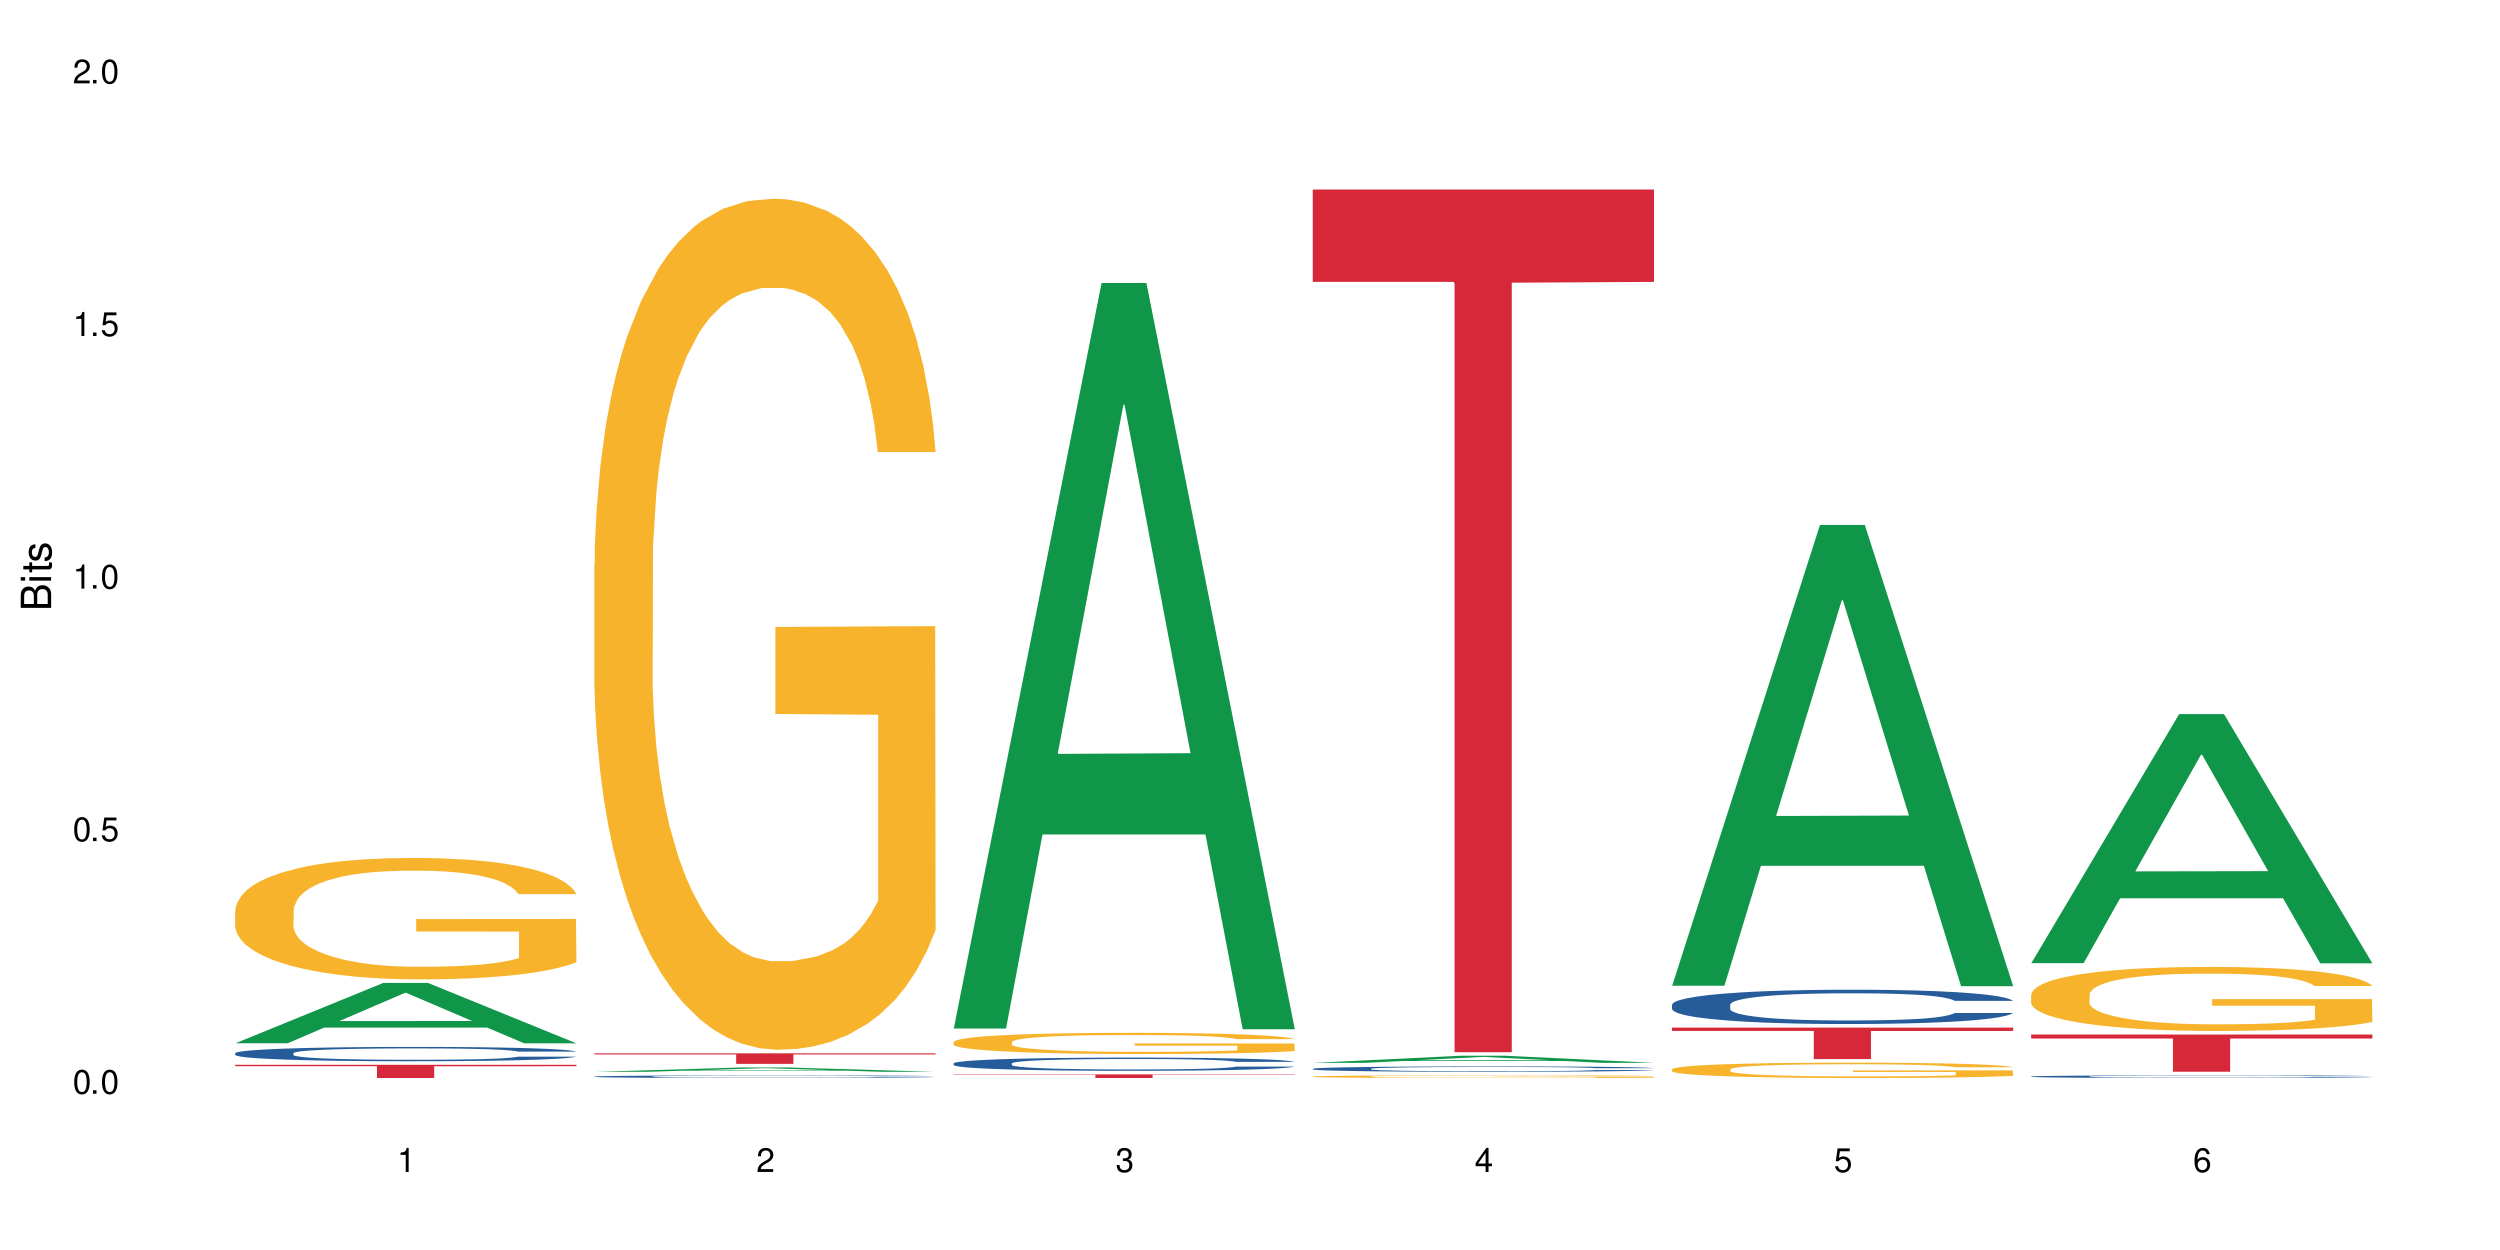
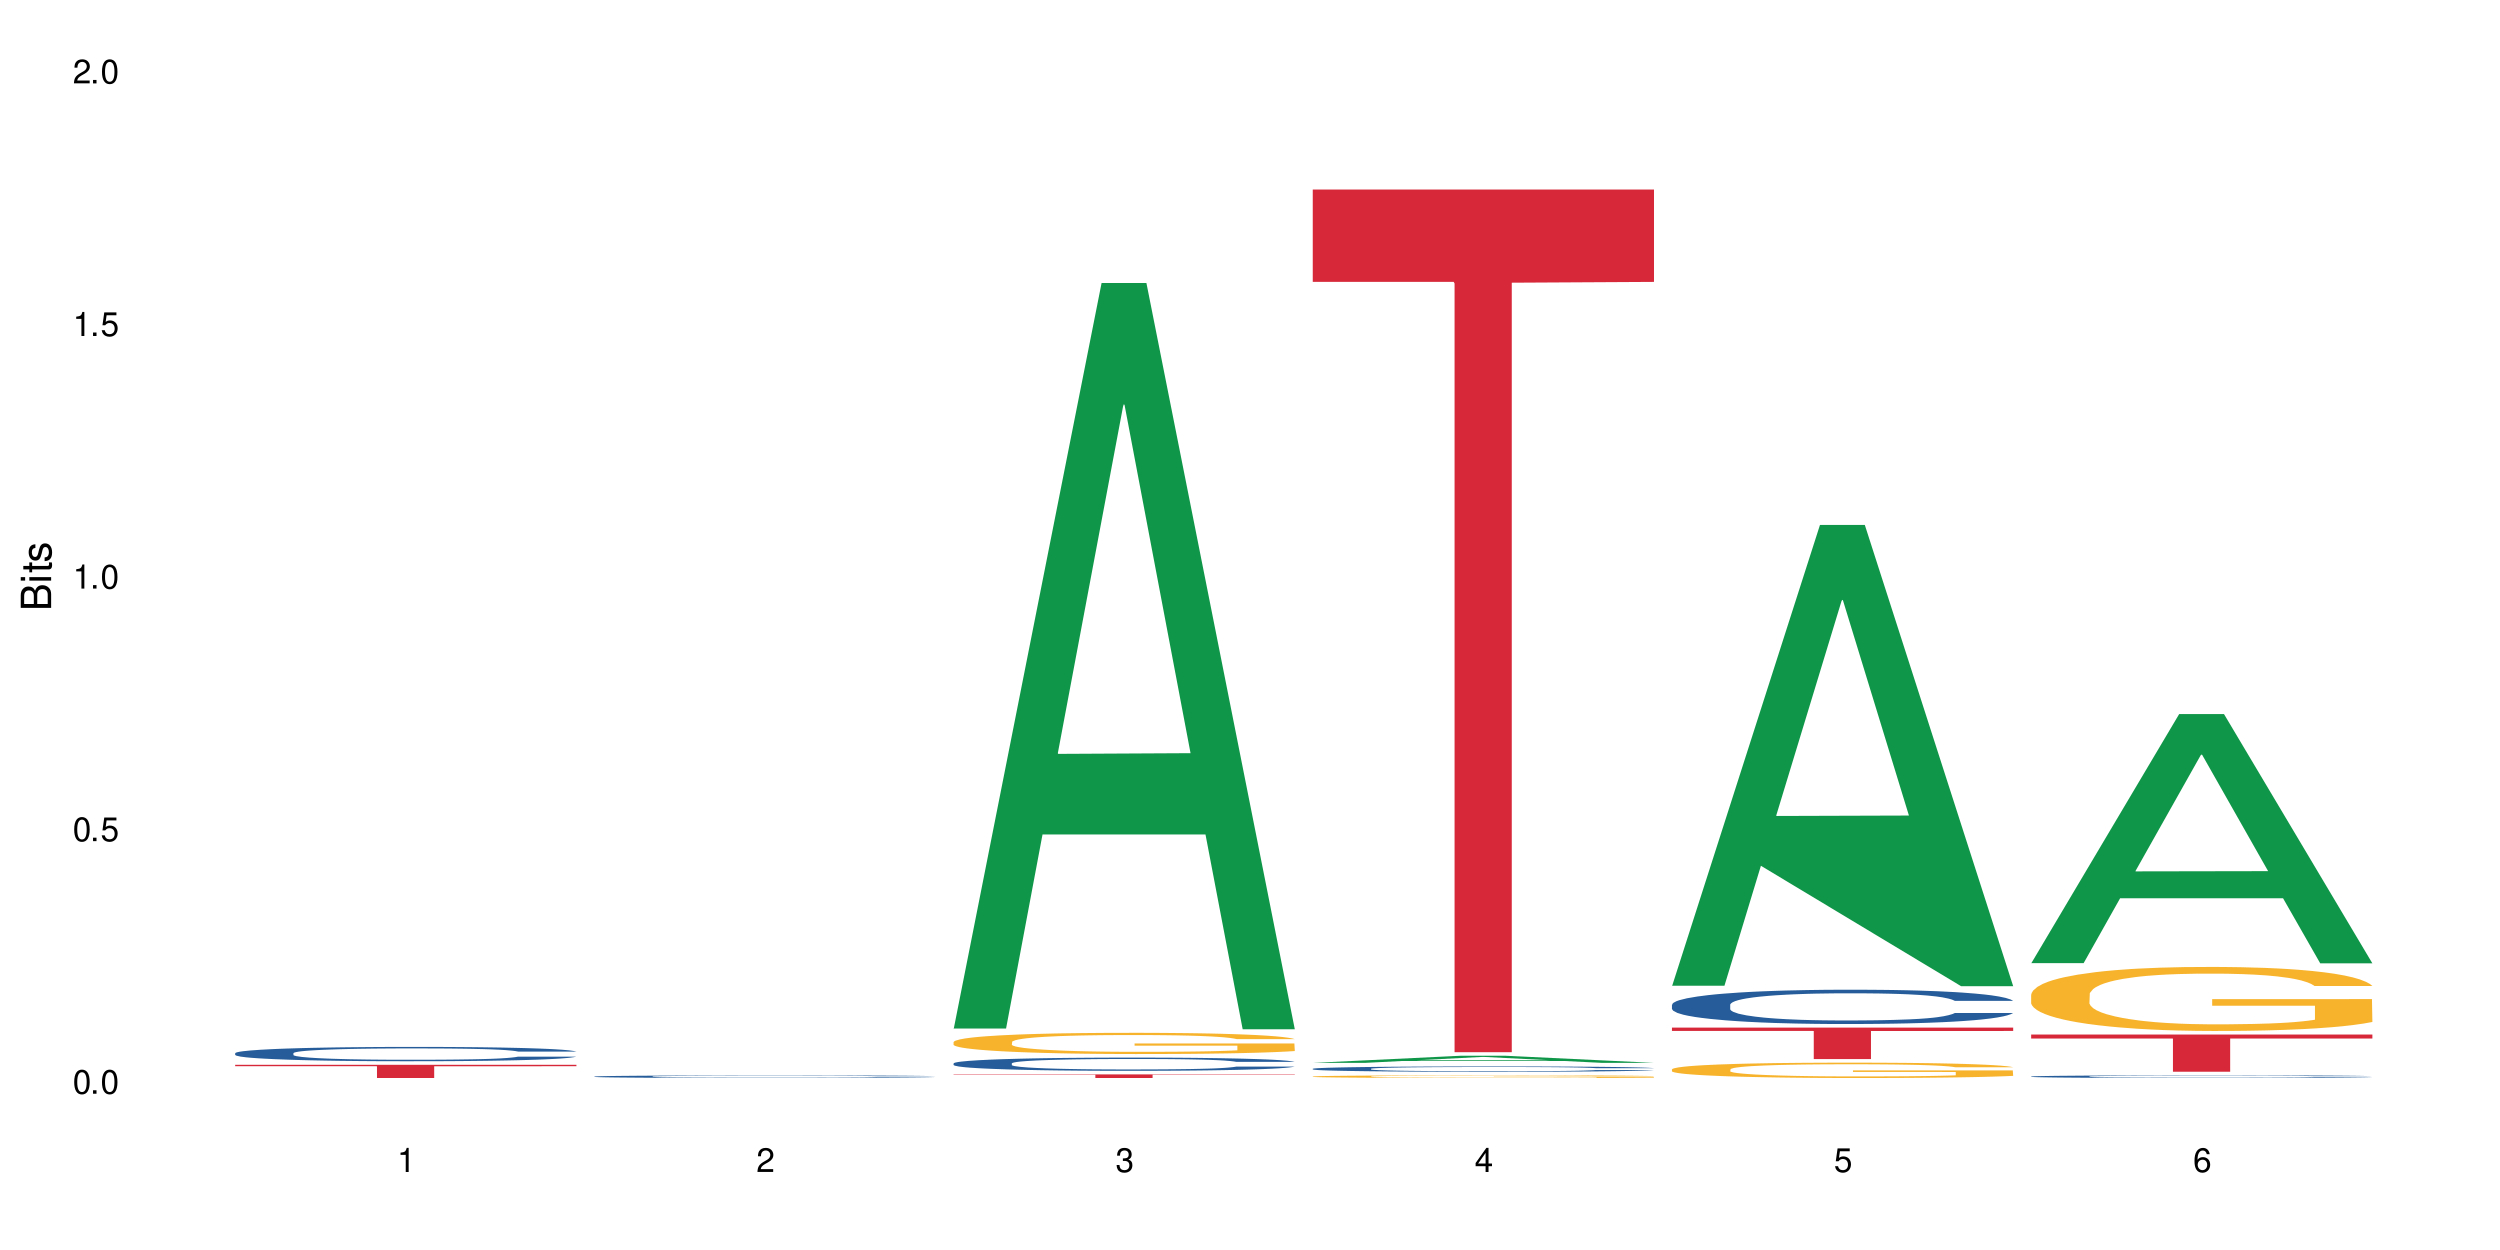
<svg xmlns="http://www.w3.org/2000/svg" xmlns:xlink="http://www.w3.org/1999/xlink" width="720" height="360" viewBox="0 0 720 360">
  <defs>
    <g>
      <g id="glyph-0-0">
</g>
      <g id="glyph-0-1">
        <path d="M 2.641 -6.938 C 2 -6.938 1.422 -6.656 1.078 -6.172 C 0.641 -5.562 0.406 -4.641 0.406 -3.359 C 0.406 -1.016 1.188 0.219 2.641 0.219 C 4.078 0.219 4.859 -1.016 4.859 -3.297 C 4.859 -4.641 4.656 -5.547 4.203 -6.172 C 3.844 -6.656 3.281 -6.938 2.641 -6.938 Z M 2.641 -6.188 C 3.547 -6.188 4 -5.25 4 -3.375 C 4 -1.406 3.562 -0.484 2.625 -0.484 C 1.734 -0.484 1.281 -1.438 1.281 -3.344 C 1.281 -5.25 1.734 -6.188 2.641 -6.188 Z M 2.641 -6.188 " />
      </g>
      <g id="glyph-0-2">
        <path d="M 1.828 -1 L 0.828 -1 L 0.828 0 L 1.828 0 Z M 1.828 -1 " />
      </g>
      <g id="glyph-0-3">
        <path d="M 4.562 -6.797 L 1.062 -6.797 L 0.547 -3.094 L 1.328 -3.094 C 1.719 -3.562 2.047 -3.734 2.578 -3.734 C 3.484 -3.734 4.062 -3.109 4.062 -2.094 C 4.062 -1.125 3.484 -0.531 2.578 -0.531 C 1.828 -0.531 1.375 -0.906 1.188 -1.672 L 0.328 -1.672 C 0.453 -1.109 0.547 -0.844 0.75 -0.594 C 1.125 -0.078 1.828 0.219 2.594 0.219 C 3.969 0.219 4.922 -0.781 4.922 -2.219 C 4.922 -3.562 4.031 -4.484 2.719 -4.484 C 2.25 -4.484 1.859 -4.359 1.469 -4.062 L 1.734 -5.969 L 4.562 -5.969 Z M 4.562 -6.797 " />
      </g>
      <g id="glyph-0-4">
        <path d="M 2.484 -4.938 L 2.484 0 L 3.328 0 L 3.328 -6.938 L 2.766 -6.938 C 2.469 -5.875 2.281 -5.734 0.984 -5.562 L 0.984 -4.938 Z M 2.484 -4.938 " />
      </g>
      <g id="glyph-0-5">
        <path d="M 4.859 -0.828 L 1.281 -0.828 C 1.359 -1.406 1.672 -1.781 2.5 -2.281 L 3.469 -2.828 C 4.406 -3.344 4.906 -4.062 4.906 -4.906 C 4.906 -5.484 4.672 -6.031 4.266 -6.406 C 3.859 -6.766 3.375 -6.938 2.719 -6.938 C 1.859 -6.938 1.219 -6.625 0.844 -6.031 C 0.609 -5.672 0.5 -5.234 0.484 -4.531 L 1.328 -4.531 C 1.359 -5.016 1.406 -5.281 1.531 -5.516 C 1.75 -5.938 2.188 -6.203 2.703 -6.203 C 3.469 -6.203 4.031 -5.641 4.031 -4.891 C 4.031 -4.344 3.719 -3.859 3.125 -3.516 L 2.234 -3 C 0.812 -2.172 0.406 -1.531 0.328 -0.016 L 4.859 -0.016 Z M 4.859 -0.828 " />
      </g>
      <g id="glyph-0-6">
        <path d="M 2.125 -3.188 L 2.578 -3.188 C 3.5 -3.188 3.984 -2.766 3.984 -1.922 C 3.984 -1.062 3.469 -0.531 2.594 -0.531 C 1.656 -0.531 1.203 -1 1.156 -2.016 L 0.312 -2.016 C 0.344 -1.453 0.438 -1.094 0.609 -0.781 C 0.953 -0.109 1.625 0.219 2.547 0.219 C 3.953 0.219 4.859 -0.625 4.859 -1.938 C 4.859 -2.828 4.516 -3.297 3.703 -3.594 C 4.344 -3.844 4.656 -4.328 4.656 -5.031 C 4.656 -6.219 3.875 -6.938 2.578 -6.938 C 1.203 -6.938 0.484 -6.172 0.453 -4.703 L 1.297 -4.703 C 1.312 -5.125 1.344 -5.359 1.453 -5.578 C 1.641 -5.969 2.062 -6.203 2.594 -6.203 C 3.344 -6.203 3.797 -5.75 3.797 -5 C 3.797 -4.516 3.609 -4.219 3.25 -4.047 C 3.016 -3.953 2.703 -3.922 2.125 -3.906 Z M 2.125 -3.188 " />
      </g>
      <g id="glyph-0-7">
        <path d="M 3.141 -1.672 L 3.141 0 L 3.984 0 L 3.984 -1.672 L 4.984 -1.672 L 4.984 -2.438 L 3.984 -2.438 L 3.984 -6.938 L 3.359 -6.938 L 0.266 -2.578 L 0.266 -1.672 Z M 3.141 -2.438 L 1 -2.438 L 3.141 -5.5 Z M 3.141 -2.438 " />
      </g>
      <g id="glyph-0-8">
        <path d="M 4.781 -5.125 C 4.609 -6.266 3.891 -6.938 2.844 -6.938 C 2.094 -6.938 1.422 -6.578 1.031 -5.953 C 0.594 -5.266 0.406 -4.422 0.406 -3.172 C 0.406 -2 0.578 -1.25 0.984 -0.641 C 1.359 -0.078 1.953 0.219 2.703 0.219 C 3.984 0.219 4.922 -0.75 4.922 -2.094 C 4.922 -3.375 4.062 -4.281 2.844 -4.281 C 2.172 -4.281 1.641 -4.031 1.281 -3.516 C 1.281 -5.234 1.828 -6.188 2.797 -6.188 C 3.391 -6.188 3.797 -5.797 3.938 -5.125 Z M 2.734 -3.531 C 3.547 -3.531 4.062 -2.953 4.062 -2.031 C 4.062 -1.156 3.484 -0.531 2.703 -0.531 C 1.922 -0.531 1.328 -1.188 1.328 -2.078 C 1.328 -2.938 1.906 -3.531 2.734 -3.531 Z M 2.734 -3.531 " />
      </g>
      <g id="glyph-1-0">
</g>
      <g id="glyph-1-1">
        <path d="M 0 -0.953 L 0 -4.891 C 0 -5.719 -0.234 -6.344 -0.734 -6.797 C -1.188 -7.234 -1.812 -7.469 -2.5 -7.469 C -3.547 -7.469 -4.188 -7 -4.625 -5.875 C -4.984 -6.688 -5.625 -7.094 -6.531 -7.094 C -7.172 -7.094 -7.734 -6.859 -8.141 -6.391 C -8.562 -5.922 -8.75 -5.344 -8.75 -4.5 L -8.75 -0.953 Z M -4.984 -2.062 L -7.766 -2.062 L -7.766 -4.219 C -7.766 -4.844 -7.688 -5.203 -7.453 -5.5 C -7.219 -5.812 -6.859 -5.969 -6.375 -5.969 C -5.891 -5.969 -5.531 -5.812 -5.297 -5.5 C -5.062 -5.203 -4.984 -4.844 -4.984 -4.219 Z M -0.984 -2.062 L -4 -2.062 L -4 -4.781 C -4 -5.766 -3.438 -6.359 -2.484 -6.359 C -1.547 -6.359 -0.984 -5.766 -0.984 -4.781 Z M -0.984 -2.062 " />
      </g>
      <g id="glyph-1-2">
        <path d="M -6.281 -1.797 L -6.281 -0.797 L 0 -0.797 L 0 -1.797 Z M -8.75 -1.797 L -8.75 -0.797 L -7.484 -0.797 L -7.484 -1.797 Z M -8.75 -1.797 " />
      </g>
      <g id="glyph-1-3">
        <path d="M -6.281 -3.047 L -6.281 -2.016 L -8.016 -2.016 L -8.016 -1.016 L -6.281 -1.016 L -6.281 -0.172 L -5.469 -0.172 L -5.469 -1.016 L -0.719 -1.016 C -0.078 -1.016 0.281 -1.453 0.281 -2.234 C 0.281 -2.5 0.25 -2.719 0.188 -3.047 L -0.641 -3.047 C -0.609 -2.906 -0.594 -2.766 -0.594 -2.562 C -0.594 -2.141 -0.719 -2.016 -1.156 -2.016 L -5.469 -2.016 L -5.469 -3.047 Z M -6.281 -3.047 " />
      </g>
      <g id="glyph-1-4">
        <path d="M -4.531 -5.25 C -5.766 -5.25 -6.469 -4.422 -6.469 -2.969 C -6.469 -1.516 -5.719 -0.562 -4.547 -0.562 C -3.562 -0.562 -3.094 -1.062 -2.734 -2.562 L -2.516 -3.484 C -2.344 -4.188 -2.094 -4.469 -1.641 -4.469 C -1.047 -4.469 -0.641 -3.875 -0.641 -3 C -0.641 -2.453 -0.797 -2 -1.062 -1.75 C -1.25 -1.594 -1.422 -1.531 -1.875 -1.469 L -1.875 -0.406 C -0.422 -0.453 0.281 -1.266 0.281 -2.922 C 0.281 -4.5 -0.5 -5.516 -1.719 -5.516 C -2.656 -5.516 -3.172 -4.984 -3.469 -3.734 L -3.703 -2.766 C -3.891 -1.953 -4.156 -1.609 -4.594 -1.609 C -5.188 -1.609 -5.547 -2.125 -5.547 -2.938 C -5.547 -3.75 -5.203 -4.172 -4.531 -4.203 Z M -4.531 -5.25 " />
      </g>
    </g>
  </defs>
  <rect x="-72" y="-36" width="864" height="432" fill="rgb(100%, 100%, 100%)" fill-opacity="1" />
-   <path fill-rule="nonzero" fill="rgb(6.275%, 58.824%, 28.235%)" fill-opacity="1" d="M 67.73 300.469 L 67.836 300.453 L 110.359 283.094 L 123.273 283.094 L 166.008 300.484 L 150.992 300.484 L 140.281 295.945 L 93.352 295.945 L 82.852 300.469 L 67.73 300.469 L 97.863 294.066 L 135.977 294.051 L 116.973 285.938 L 116.766 285.918 L 116.555 285.969 L 97.758 294.051 L 97.863 294.066 Z M 67.73 300.469 " />
  <path fill-rule="nonzero" fill="rgb(14.51%, 36.078%, 60%)" fill-opacity="1" d="M 67.73 303.309 L 67.852 303.305 L 67.852 303.215 L 68.211 303.07 L 69.051 302.891 L 69.887 302.766 L 72.047 302.543 L 75.043 302.328 L 78.156 302.164 L 80.434 302.062 L 82.473 301.988 L 87.145 301.848 L 90.145 301.777 L 93.379 301.715 L 97.332 301.648 L 100.211 301.613 L 106.684 301.551 L 111.477 301.523 L 115.191 301.516 L 123.223 301.516 L 128.016 301.527 L 131.492 301.547 L 135.324 301.578 L 138.562 301.613 L 144.195 301.695 L 149.227 301.801 L 151.504 301.859 L 155.102 301.977 L 157.855 302.09 L 159.773 302.188 L 161.934 302.328 L 163.848 302.496 L 165.289 302.691 L 166.008 302.852 L 149.227 302.852 L 148.391 302.703 L 147.43 302.586 L 145.633 302.43 L 143.836 302.32 L 141.316 302.211 L 139.039 302.141 L 135.926 302.066 L 133.168 302.023 L 130.293 301.988 L 127.535 301.965 L 122.262 301.945 L 116.148 301.945 L 113.871 301.949 L 109.199 301.98 L 106.684 302.008 L 103.086 302.059 L 100.57 302.109 L 97.574 302.184 L 95.535 302.25 L 93.02 302.348 L 91.223 302.434 L 89.184 302.559 L 87.984 302.652 L 86.906 302.758 L 85.949 302.883 L 85.23 303.016 L 84.75 303.152 L 84.508 303.289 L 84.508 303.875 L 84.75 304.008 L 85.348 304.168 L 86.906 304.398 L 89.184 304.598 L 91.82 304.758 L 94.336 304.871 L 95.777 304.922 L 97.691 304.98 L 100.688 305.059 L 105.004 305.133 L 107.52 305.164 L 111.355 305.195 L 115.312 305.207 L 120.586 305.207 L 125.258 305.195 L 128.375 305.176 L 131.609 305.145 L 136.043 305.082 L 138.801 305.02 L 141.199 304.949 L 142.996 304.875 L 144.195 304.816 L 145.992 304.699 L 147.43 304.57 L 148.508 304.441 L 149.227 304.312 L 166.008 304.312 L 165.289 304.461 L 164.207 304.609 L 163.129 304.719 L 161.453 304.852 L 159.535 304.969 L 156.777 305.098 L 154.5 305.188 L 151.504 305.281 L 148.75 305.352 L 145.754 305.414 L 141.316 305.492 L 138.441 305.527 L 135.324 305.562 L 131.609 305.594 L 126.938 305.621 L 121.902 305.633 L 117.227 305.637 L 112.195 305.633 L 108.48 305.617 L 103.566 305.582 L 97.453 305.516 L 93.02 305.441 L 89.543 305.371 L 86.547 305.297 L 83.191 305.195 L 78.875 305.027 L 76.238 304.898 L 74.441 304.793 L 72.406 304.648 L 70.969 304.516 L 69.289 304.305 L 68.09 304.035 L 67.73 303.828 Z M 67.73 303.309 " />
-   <path fill-rule="nonzero" fill="rgb(96.863%, 70.196%, 16.863%)" fill-opacity="1" d="M 67.73 262.074 L 67.852 262.039 L 67.852 261.402 L 68.332 259.965 L 69.527 257.984 L 71.086 256.355 L 72.766 255.078 L 73.844 254.406 L 75.641 253.449 L 77.199 252.746 L 81.152 251.309 L 86.188 249.969 L 88.945 249.391 L 92.059 248.848 L 96.496 248.242 L 98.531 248.02 L 104.766 247.508 L 111.836 247.188 L 119.625 247.094 L 123.223 247.125 L 128.133 247.254 L 134.848 247.605 L 138.68 247.922 L 141.676 248.242 L 144.793 248.656 L 148.629 249.297 L 152.223 250.062 L 155.102 250.828 L 157.977 251.789 L 160.375 252.809 L 162.41 253.93 L 164.207 255.27 L 165.289 256.387 L 166.008 257.504 L 149.348 257.504 L 148.391 256.387 L 147.309 255.523 L 145.512 254.473 L 143.715 253.703 L 141.918 253.098 L 138.562 252.266 L 135.684 251.754 L 132.09 251.309 L 128.613 251.02 L 124.66 250.828 L 122.262 250.766 L 115.91 250.766 L 110.156 250.988 L 106.801 251.246 L 104.406 251.5 L 101.047 251.98 L 99.012 252.363 L 97.812 252.617 L 94.219 253.609 L 91.82 254.504 L 90.504 255.109 L 88.824 256.066 L 87.625 256.93 L 86.309 258.207 L 85.59 259.164 L 84.629 261.336 L 84.508 267.086 L 84.871 268.301 L 85.59 269.609 L 86.547 270.762 L 87.984 271.973 L 89.422 272.898 L 91.941 274.145 L 94.098 274.977 L 95.777 275.52 L 99.012 276.383 L 100.328 276.668 L 103.445 277.242 L 106.684 277.691 L 110.637 278.074 L 113.633 278.266 L 118.426 278.426 L 124.539 278.426 L 131.73 278.234 L 136.285 277.977 L 139.398 277.723 L 141.438 277.5 L 143.953 277.148 L 145.754 276.828 L 147.43 276.477 L 149.469 275.934 L 149.469 268.301 L 119.863 268.27 L 119.863 264.691 L 165.887 264.66 L 166.008 277.148 L 163.488 278.012 L 160.375 278.84 L 157.379 279.48 L 154.262 280.023 L 149.828 280.629 L 146.23 281.012 L 140.719 281.461 L 135.684 281.746 L 130.41 281.938 L 125.738 282.035 L 120.223 282.066 L 115.312 282.004 L 110.039 281.812 L 105.844 281.555 L 102.008 281.234 L 98.172 280.82 L 93.379 280.148 L 90.262 279.605 L 87.027 278.938 L 83.789 278.137 L 80.914 277.277 L 78.996 276.605 L 77.078 275.84 L 75.043 274.879 L 73.125 273.793 L 71.688 272.805 L 70.367 271.688 L 69.41 270.633 L 68.449 269.195 L 67.969 268.047 L 67.73 267.055 Z M 67.73 262.074 " />
  <path fill-rule="nonzero" fill="rgb(83.922%, 15.686%, 22.353%)" fill-opacity="1" d="M 67.73 306.668 L 166.008 306.668 L 166.008 307.074 L 125.047 307.078 L 125.047 310.469 L 108.57 310.469 L 108.57 307.082 L 108.332 307.074 L 67.73 307.074 Z M 67.73 306.668 " />
-   <path fill-rule="nonzero" fill="rgb(6.275%, 58.824%, 28.235%)" fill-opacity="1" d="M 171.18 308.688 L 171.285 308.688 L 213.809 307.426 L 226.723 307.426 L 269.453 308.688 L 254.441 308.688 L 243.73 308.359 L 196.797 308.359 L 186.297 308.688 L 171.18 308.688 L 201.312 308.223 L 239.426 308.223 L 220.422 307.633 L 220.211 307.633 L 220 307.637 L 201.207 308.223 L 201.312 308.223 Z M 171.18 308.688 " />
  <path fill-rule="nonzero" fill="rgb(14.51%, 36.078%, 60%)" fill-opacity="1" d="M 171.18 310.043 L 171.297 310.043 L 171.297 310.027 L 171.66 310 L 172.496 309.969 L 173.336 309.945 L 175.492 309.902 L 178.488 309.863 L 181.605 309.836 L 183.883 309.816 L 185.922 309.805 L 190.594 309.777 L 193.59 309.766 L 196.828 309.754 L 200.781 309.742 L 203.656 309.734 L 210.129 309.723 L 214.922 309.719 L 218.641 309.715 L 226.668 309.715 L 231.461 309.719 L 234.938 309.723 L 238.773 309.727 L 242.008 309.734 L 247.641 309.75 L 252.676 309.77 L 254.953 309.781 L 258.547 309.801 L 261.305 309.82 L 263.223 309.84 L 265.379 309.863 L 267.297 309.895 L 268.734 309.93 L 269.453 309.961 L 252.676 309.961 L 251.836 309.934 L 250.879 309.91 L 249.082 309.883 L 247.281 309.863 L 244.766 309.844 L 242.488 309.832 L 239.371 309.816 L 236.617 309.809 L 233.738 309.805 L 230.984 309.801 L 225.711 309.793 L 219.598 309.793 L 217.32 309.797 L 212.645 309.801 L 210.129 309.805 L 206.535 309.816 L 204.016 309.824 L 201.02 309.84 L 198.984 309.852 L 196.469 309.867 L 194.668 309.883 L 192.633 309.906 L 191.434 309.926 L 190.355 309.941 L 189.395 309.965 L 188.676 309.988 L 188.199 310.016 L 187.957 310.039 L 187.957 310.148 L 188.199 310.172 L 188.797 310.199 L 190.355 310.242 L 192.633 310.277 L 195.27 310.309 L 197.785 310.328 L 199.223 310.34 L 201.141 310.348 L 204.137 310.363 L 208.453 310.375 L 210.969 310.383 L 214.805 310.387 L 218.758 310.391 L 224.031 310.391 L 228.707 310.387 L 231.82 310.383 L 235.059 310.379 L 239.492 310.367 L 242.25 310.355 L 244.645 310.344 L 246.445 310.328 L 247.641 310.32 L 249.441 310.297 L 250.879 310.273 L 251.957 310.25 L 252.676 310.227 L 269.453 310.227 L 268.734 310.254 L 267.656 310.281 L 266.578 310.301 L 264.898 310.324 L 262.984 310.348 L 260.227 310.371 L 257.949 310.387 L 254.953 310.402 L 252.195 310.418 L 249.199 310.43 L 244.766 310.441 L 241.891 310.449 L 238.773 310.453 L 235.059 310.461 L 230.383 310.465 L 225.352 310.469 L 215.645 310.469 L 211.926 310.465 L 207.012 310.457 L 200.902 310.445 L 196.469 310.434 L 192.992 310.418 L 189.996 310.406 L 186.641 310.387 L 182.324 310.355 L 179.688 310.332 L 177.891 310.316 L 175.852 310.289 L 174.414 310.266 L 172.738 310.227 L 171.539 310.176 L 171.18 310.137 Z M 171.18 310.043 " />
-   <path fill-rule="nonzero" fill="rgb(96.863%, 70.196%, 16.863%)" fill-opacity="1" d="M 171.18 162.199 L 171.297 161.973 L 171.297 157.496 L 171.777 147.422 L 172.977 133.543 L 174.535 122.129 L 176.211 113.172 L 177.293 108.473 L 179.09 101.758 L 180.648 96.832 L 184.602 86.758 L 189.637 77.355 L 192.391 73.328 L 195.508 69.52 L 199.941 65.27 L 201.98 63.699 L 208.211 60.121 L 215.281 57.879 L 223.074 57.211 L 226.668 57.434 L 231.582 58.328 L 238.293 60.789 L 242.129 63.031 L 245.125 65.27 L 248.242 68.18 L 252.078 72.656 L 255.672 78.027 L 258.547 83.402 L 261.426 90.117 L 263.82 97.281 L 265.859 105.113 L 267.656 114.516 L 268.734 122.352 L 269.453 130.188 L 252.797 130.188 L 251.836 122.352 L 250.758 116.309 L 248.961 108.922 L 247.164 103.547 L 245.363 99.293 L 242.008 93.473 L 239.133 89.891 L 235.539 86.758 L 232.062 84.742 L 228.105 83.402 L 225.711 82.953 L 219.359 82.953 L 213.605 84.52 L 210.25 86.309 L 207.852 88.102 L 204.496 91.461 L 202.461 94.145 L 201.262 95.938 L 197.664 102.875 L 195.27 109.145 L 193.949 113.398 L 192.273 120.113 L 191.074 126.156 L 189.754 135.109 L 189.035 141.828 L 188.078 157.051 L 187.957 197.344 L 188.316 205.852 L 189.035 215.027 L 189.996 223.086 L 191.434 231.594 L 192.871 238.086 L 195.387 246.816 L 197.547 252.637 L 199.223 256.441 L 202.461 262.484 L 203.777 264.5 L 206.895 268.527 L 210.129 271.664 L 214.086 274.348 L 217.082 275.691 L 221.875 276.812 L 227.988 276.812 L 235.18 275.469 L 239.73 273.68 L 242.848 271.887 L 244.887 270.32 L 247.402 267.859 L 249.199 265.621 L 250.879 263.156 L 252.914 259.352 L 252.914 205.852 L 223.312 205.625 L 223.312 180.555 L 269.336 180.328 L 269.453 267.859 L 266.938 273.902 L 263.82 279.723 L 260.824 284.199 L 257.711 288.004 L 253.273 292.258 L 249.68 294.945 L 244.168 298.078 L 239.133 300.094 L 233.859 301.438 L 229.184 302.109 L 223.672 302.332 L 218.758 301.883 L 213.484 300.539 L 209.289 298.75 L 205.457 296.512 L 201.621 293.602 L 196.828 288.898 L 193.711 285.094 L 190.473 280.395 L 187.238 274.797 L 184.363 268.754 L 182.445 264.051 L 180.527 258.68 L 178.488 251.965 L 176.57 244.352 L 175.133 237.414 L 173.816 229.578 L 172.855 222.191 L 171.898 212.117 L 171.418 204.059 L 171.18 197.121 Z M 171.18 162.199 " />
-   <path fill-rule="nonzero" fill="rgb(83.922%, 15.686%, 22.353%)" fill-opacity="1" d="M 171.18 303.359 L 269.453 303.359 L 269.453 303.684 L 228.496 303.688 L 228.496 306.398 L 212.02 306.398 L 212.02 303.691 L 211.777 303.684 L 171.18 303.684 Z M 171.18 303.359 " />
  <path fill-rule="nonzero" fill="rgb(6.275%, 58.824%, 28.235%)" fill-opacity="1" d="M 274.629 296.223 L 274.73 296.023 L 317.254 81.508 L 330.168 81.508 L 372.902 296.426 L 357.887 296.426 L 347.18 240.324 L 300.246 240.324 L 289.746 296.223 L 274.629 296.223 L 304.762 217.117 L 342.875 216.914 L 323.871 116.621 L 323.66 116.418 L 323.449 117.023 L 304.656 216.914 L 304.762 217.117 Z M 274.629 296.223 " />
  <path fill-rule="nonzero" fill="rgb(14.51%, 36.078%, 60%)" fill-opacity="1" d="M 274.629 306.246 L 274.746 306.242 L 274.746 306.16 L 275.105 306.027 L 275.945 305.859 L 276.785 305.746 L 278.941 305.539 L 281.938 305.34 L 285.055 305.188 L 287.332 305.098 L 289.367 305.027 L 294.043 304.898 L 297.039 304.832 L 300.273 304.773 L 304.23 304.715 L 307.105 304.68 L 313.578 304.625 L 318.371 304.602 L 322.086 304.59 L 330.117 304.59 L 334.91 304.605 L 338.387 304.621 L 342.223 304.648 L 345.457 304.68 L 351.09 304.758 L 356.125 304.855 L 358.402 304.91 L 361.996 305.02 L 364.754 305.121 L 366.672 305.211 L 368.828 305.34 L 370.746 305.496 L 372.184 305.676 L 372.902 305.824 L 356.125 305.824 L 355.285 305.688 L 354.324 305.578 L 352.527 305.434 L 350.73 305.336 L 348.215 305.234 L 345.938 305.168 L 342.82 305.102 L 340.062 305.059 L 337.188 305.027 L 334.43 305.008 L 329.156 304.988 L 323.047 304.988 L 320.77 304.992 L 316.094 305.02 L 313.578 305.047 L 309.98 305.094 L 307.465 305.141 L 304.469 305.211 L 302.434 305.27 L 299.914 305.359 L 298.117 305.438 L 296.078 305.555 L 294.883 305.641 L 293.801 305.738 L 292.844 305.852 L 292.125 305.977 L 291.645 306.102 L 291.406 306.23 L 291.406 306.77 L 291.645 306.895 L 292.246 307.039 L 293.801 307.25 L 296.078 307.438 L 298.715 307.582 L 301.234 307.688 L 302.672 307.734 L 304.59 307.793 L 307.586 307.859 L 311.898 307.93 L 314.418 307.957 L 318.25 307.984 L 322.207 308 L 327.48 308 L 332.152 307.984 L 335.27 307.969 L 338.508 307.941 L 342.941 307.883 L 345.695 307.824 L 348.094 307.762 L 349.891 307.695 L 351.09 307.637 L 352.887 307.531 L 354.324 307.41 L 355.406 307.289 L 356.125 307.172 L 372.902 307.172 L 372.184 307.312 L 371.105 307.445 L 370.027 307.547 L 368.348 307.668 L 366.43 307.777 L 363.676 307.898 L 361.398 307.98 L 358.402 308.066 L 355.645 308.133 L 352.648 308.191 L 348.215 308.262 L 345.336 308.297 L 342.223 308.328 L 338.508 308.355 L 333.832 308.379 L 328.797 308.395 L 324.125 308.398 L 319.09 308.391 L 315.375 308.375 L 310.461 308.344 L 304.348 308.281 L 299.914 308.215 L 296.438 308.148 L 293.441 308.078 L 290.086 307.984 L 285.773 307.832 L 283.137 307.715 L 281.34 307.617 L 279.301 307.48 L 277.863 307.359 L 276.184 307.164 L 274.988 306.918 L 274.629 306.727 Z M 274.629 306.246 " />
  <path fill-rule="nonzero" fill="rgb(96.863%, 70.196%, 16.863%)" fill-opacity="1" d="M 274.629 300.07 L 274.746 300.062 L 274.746 299.953 L 275.227 299.703 L 276.426 299.355 L 277.984 299.07 L 279.66 298.848 L 280.738 298.73 L 282.535 298.562 L 284.094 298.441 L 288.051 298.188 L 293.082 297.953 L 295.84 297.855 L 298.957 297.762 L 303.391 297.652 L 305.43 297.613 L 311.66 297.527 L 318.73 297.469 L 326.52 297.453 L 330.117 297.457 L 335.031 297.48 L 341.742 297.543 L 345.578 297.598 L 348.574 297.652 L 351.688 297.727 L 355.523 297.84 L 359.121 297.973 L 361.996 298.105 L 364.871 298.273 L 367.27 298.453 L 369.309 298.648 L 371.105 298.883 L 372.184 299.078 L 372.902 299.273 L 356.242 299.273 L 355.285 299.078 L 354.207 298.926 L 352.41 298.742 L 350.609 298.609 L 348.812 298.5 L 345.457 298.355 L 342.582 298.266 L 338.984 298.188 L 335.512 298.141 L 331.555 298.105 L 329.156 298.094 L 322.805 298.094 L 317.055 298.133 L 313.699 298.18 L 311.301 298.223 L 307.945 298.305 L 305.906 298.375 L 304.707 298.418 L 301.113 298.59 L 298.715 298.746 L 297.398 298.852 L 295.719 299.02 L 294.523 299.172 L 293.203 299.395 L 292.484 299.562 L 291.527 299.941 L 291.406 300.945 L 291.766 301.156 L 292.484 301.387 L 293.441 301.586 L 294.883 301.801 L 296.32 301.961 L 298.836 302.18 L 300.992 302.324 L 302.672 302.418 L 305.906 302.57 L 307.227 302.621 L 310.34 302.719 L 313.578 302.797 L 317.531 302.863 L 320.527 302.898 L 325.324 302.926 L 331.434 302.926 L 338.625 302.895 L 343.18 302.848 L 346.297 302.805 L 348.332 302.766 L 350.852 302.703 L 352.648 302.648 L 354.324 302.586 L 356.363 302.492 L 356.363 301.156 L 326.762 301.152 L 326.762 300.527 L 372.781 300.52 L 372.902 302.703 L 370.387 302.855 L 367.27 303 L 364.273 303.109 L 361.156 303.203 L 356.723 303.312 L 353.129 303.379 L 347.613 303.457 L 342.582 303.508 L 337.309 303.539 L 332.633 303.555 L 327.121 303.562 L 322.207 303.551 L 316.934 303.516 L 312.738 303.473 L 308.902 303.418 L 305.07 303.344 L 300.273 303.227 L 297.16 303.133 L 293.922 303.016 L 290.688 302.875 L 287.809 302.727 L 285.895 302.609 L 283.977 302.473 L 281.938 302.309 L 280.02 302.117 L 278.582 301.945 L 277.262 301.75 L 276.305 301.566 L 275.348 301.312 L 274.867 301.113 L 274.629 300.941 Z M 274.629 300.07 " />
  <path fill-rule="nonzero" fill="rgb(83.922%, 15.686%, 22.353%)" fill-opacity="1" d="M 274.629 309.426 L 372.902 309.426 L 372.902 309.535 L 331.945 309.539 L 331.945 310.469 L 315.465 310.469 L 315.465 309.539 L 315.227 309.535 L 274.629 309.535 Z M 274.629 309.426 " />
  <path fill-rule="nonzero" fill="rgb(6.275%, 58.824%, 28.235%)" fill-opacity="1" d="M 378.074 306.105 L 378.18 306.102 L 420.703 304.055 L 433.617 304.055 L 476.352 306.105 L 461.336 306.105 L 450.625 305.57 L 403.695 305.57 L 393.195 306.105 L 378.074 306.105 L 408.207 305.348 L 446.32 305.348 L 427.316 304.391 L 427.109 304.387 L 426.898 304.395 L 408.105 305.348 L 408.207 305.348 Z M 378.074 306.105 " />
  <path fill-rule="nonzero" fill="rgb(14.51%, 36.078%, 60%)" fill-opacity="1" d="M 378.074 307.805 L 378.195 307.801 L 378.195 307.77 L 378.555 307.715 L 379.395 307.648 L 380.23 307.602 L 382.391 307.516 L 385.387 307.438 L 388.5 307.375 L 390.777 307.34 L 392.816 307.309 L 397.492 307.258 L 400.488 307.23 L 403.723 307.207 L 407.676 307.184 L 410.555 307.168 L 417.027 307.148 L 421.82 307.137 L 425.535 307.133 L 433.566 307.133 L 438.359 307.141 L 441.836 307.145 L 445.668 307.156 L 448.906 307.168 L 454.539 307.199 L 459.57 307.238 L 461.848 307.262 L 465.445 307.305 L 468.199 307.348 L 470.117 307.387 L 472.277 307.438 L 474.191 307.5 L 475.633 307.57 L 476.352 307.633 L 459.57 307.633 L 458.734 307.578 L 457.773 307.531 L 455.977 307.477 L 454.18 307.434 L 451.66 307.395 L 449.383 307.367 L 446.27 307.34 L 443.512 307.324 L 440.637 307.309 L 437.879 307.301 L 432.605 307.293 L 426.492 307.293 L 424.215 307.297 L 419.543 307.309 L 417.027 307.316 L 413.43 307.336 L 410.914 307.355 L 407.918 307.383 L 405.879 307.406 L 403.363 307.445 L 401.566 307.477 L 399.527 307.523 L 398.328 307.559 L 397.25 307.598 L 396.293 307.645 L 395.574 307.691 L 395.094 307.746 L 394.855 307.797 L 394.855 308.016 L 395.094 308.066 L 395.691 308.125 L 397.25 308.211 L 399.527 308.285 L 402.164 308.344 L 404.68 308.387 L 406.121 308.406 L 408.035 308.426 L 411.035 308.457 L 415.348 308.484 L 417.863 308.496 L 421.699 308.508 L 425.656 308.512 L 430.93 308.512 L 435.602 308.508 L 438.719 308.5 L 441.953 308.488 L 446.387 308.465 L 449.145 308.441 L 451.543 308.414 L 453.34 308.387 L 454.539 308.367 L 456.336 308.32 L 457.773 308.273 L 458.852 308.227 L 459.57 308.176 L 476.352 308.176 L 475.633 308.234 L 474.555 308.289 L 473.473 308.328 L 471.797 308.379 L 469.879 308.422 L 467.121 308.473 L 464.844 308.504 L 461.848 308.539 L 459.094 308.566 L 456.098 308.59 L 451.66 308.617 L 448.785 308.633 L 445.668 308.645 L 441.953 308.656 L 437.281 308.664 L 432.246 308.672 L 427.574 308.672 L 422.539 308.668 L 418.824 308.664 L 413.91 308.652 L 407.797 308.625 L 403.363 308.598 L 399.887 308.574 L 396.891 308.543 L 393.535 308.508 L 389.223 308.445 L 386.586 308.395 L 384.785 308.355 L 382.75 308.301 L 381.312 308.254 L 379.633 308.176 L 378.434 308.074 L 378.074 307.996 Z M 378.074 307.805 " />
  <path fill-rule="nonzero" fill="rgb(96.863%, 70.196%, 16.863%)" fill-opacity="1" d="M 378.074 310.027 L 378.195 310.027 L 378.195 310.016 L 378.676 309.984 L 379.871 309.938 L 381.43 309.902 L 383.109 309.875 L 384.188 309.859 L 385.984 309.84 L 387.543 309.824 L 391.496 309.793 L 396.531 309.762 L 399.289 309.75 L 402.402 309.738 L 406.84 309.727 L 408.875 309.719 L 415.109 309.707 L 422.18 309.703 L 429.969 309.699 L 433.566 309.699 L 438.48 309.703 L 445.191 309.711 L 449.023 309.719 L 452.02 309.727 L 455.137 309.734 L 458.973 309.75 L 462.566 309.766 L 465.445 309.781 L 468.32 309.805 L 470.719 309.824 L 472.754 309.852 L 474.555 309.879 L 475.633 309.902 L 476.352 309.93 L 459.691 309.93 L 458.734 309.902 L 457.652 309.887 L 455.855 309.863 L 454.059 309.844 L 452.262 309.832 L 448.906 309.812 L 446.027 309.801 L 442.434 309.793 L 438.957 309.785 L 435.004 309.781 L 426.254 309.781 L 420.5 309.785 L 417.145 309.793 L 414.75 309.797 L 411.395 309.809 L 409.355 309.816 L 408.156 309.82 L 404.562 309.844 L 402.164 309.863 L 400.848 309.875 L 399.168 309.898 L 397.969 309.918 L 396.652 309.945 L 395.934 309.965 L 394.973 310.012 L 394.855 310.141 L 395.215 310.168 L 395.934 310.195 L 396.891 310.219 L 398.328 310.246 L 399.766 310.266 L 402.285 310.293 L 404.441 310.312 L 406.121 310.324 L 409.355 310.344 L 410.672 310.352 L 413.789 310.363 L 417.027 310.371 L 420.98 310.383 L 423.977 310.387 L 434.883 310.387 L 442.074 310.383 L 446.629 310.379 L 449.746 310.375 L 451.781 310.367 L 454.297 310.359 L 456.098 310.355 L 457.773 310.348 L 459.812 310.332 L 459.812 310.168 L 430.211 310.164 L 430.211 310.086 L 476.23 310.086 L 476.352 310.359 L 473.832 310.379 L 470.719 310.398 L 467.723 310.41 L 464.605 310.422 L 460.172 310.438 L 456.574 310.445 L 451.062 310.457 L 446.027 310.461 L 440.754 310.465 L 436.082 310.469 L 425.656 310.469 L 420.383 310.465 L 416.188 310.457 L 408.516 310.441 L 403.723 310.426 L 400.605 310.414 L 397.371 310.398 L 394.133 310.383 L 391.258 310.363 L 387.422 310.332 L 385.387 310.312 L 383.469 310.285 L 382.031 310.266 L 380.711 310.242 L 379.754 310.219 L 378.793 310.188 L 378.316 310.16 L 378.074 310.137 Z M 378.074 310.027 " />
  <path fill-rule="nonzero" fill="rgb(83.922%, 15.686%, 22.353%)" fill-opacity="1" d="M 378.074 54.59 L 476.352 54.59 L 476.352 81.184 L 435.391 81.418 L 435.391 303.027 L 418.914 303.027 L 418.914 81.652 L 418.676 81.184 L 378.074 81.184 Z M 378.074 54.59 " />
-   <path fill-rule="nonzero" fill="rgb(6.275%, 58.824%, 28.235%)" fill-opacity="1" d="M 481.523 283.895 L 481.629 283.77 L 524.152 151.184 L 537.066 151.184 L 579.797 284.016 L 564.785 284.016 L 554.074 249.344 L 507.141 249.344 L 496.641 283.895 L 481.523 283.895 L 511.656 235 L 549.77 234.875 L 530.766 172.887 L 530.555 172.762 L 530.348 173.137 L 511.551 234.875 L 511.656 235 Z M 481.523 283.895 " />
+   <path fill-rule="nonzero" fill="rgb(6.275%, 58.824%, 28.235%)" fill-opacity="1" d="M 481.523 283.895 L 481.629 283.77 L 524.152 151.184 L 537.066 151.184 L 579.797 284.016 L 564.785 284.016 L 507.141 249.344 L 496.641 283.895 L 481.523 283.895 L 511.656 235 L 549.77 234.875 L 530.766 172.887 L 530.555 172.762 L 530.348 173.137 L 511.551 234.875 L 511.656 235 Z M 481.523 283.895 " />
  <path fill-rule="nonzero" fill="rgb(14.51%, 36.078%, 60%)" fill-opacity="1" d="M 481.523 289.34 L 481.645 289.332 L 481.645 289.117 L 482.004 288.773 L 482.84 288.34 L 483.68 288.043 L 485.836 287.508 L 488.832 286.996 L 491.949 286.598 L 494.227 286.363 L 496.266 286.184 L 500.938 285.848 L 503.934 285.676 L 507.172 285.523 L 511.125 285.371 L 514 285.281 L 520.473 285.137 L 525.27 285.07 L 528.984 285.047 L 537.012 285.047 L 541.809 285.082 L 545.281 285.125 L 549.117 285.199 L 552.352 285.281 L 557.984 285.477 L 563.02 285.73 L 565.297 285.875 L 568.891 286.156 L 571.648 286.426 L 573.566 286.66 L 575.723 286.996 L 577.641 287.402 L 579.078 287.859 L 579.797 288.25 L 563.02 288.25 L 562.18 287.887 L 561.223 287.609 L 559.426 287.238 L 557.625 286.977 L 555.109 286.715 L 552.832 286.543 L 549.715 286.371 L 546.961 286.262 L 544.082 286.184 L 541.328 286.129 L 536.055 286.074 L 529.941 286.074 L 527.664 286.094 L 522.992 286.164 L 520.473 286.227 L 516.879 286.355 L 514.363 286.473 L 511.367 286.652 L 509.328 286.805 L 506.812 287.039 L 505.012 287.246 L 502.977 287.547 L 501.777 287.77 L 500.699 288.023 L 499.738 288.32 L 499.02 288.637 L 498.543 288.973 L 498.301 289.297 L 498.301 290.695 L 498.543 291.02 L 499.141 291.398 L 500.699 291.949 L 502.977 292.426 L 505.613 292.805 L 508.129 293.078 L 509.566 293.203 L 511.484 293.348 L 514.48 293.527 L 518.797 293.711 L 521.312 293.781 L 525.148 293.855 L 529.102 293.891 L 534.375 293.891 L 539.051 293.855 L 542.168 293.809 L 545.402 293.734 L 549.836 293.582 L 552.594 293.438 L 554.988 293.266 L 556.789 293.094 L 557.984 292.949 L 559.785 292.672 L 561.223 292.363 L 562.301 292.047 L 563.02 291.742 L 579.797 291.742 L 579.078 292.102 L 578 292.453 L 576.922 292.715 L 575.246 293.031 L 573.328 293.312 L 570.57 293.629 L 568.293 293.836 L 565.297 294.062 L 562.539 294.234 L 559.543 294.387 L 555.109 294.566 L 552.234 294.656 L 549.117 294.738 L 545.402 294.809 L 540.727 294.875 L 535.695 294.91 L 531.02 294.918 L 525.988 294.902 L 522.27 294.863 L 517.359 294.781 L 511.246 294.621 L 506.812 294.449 L 503.336 294.277 L 500.34 294.098 L 496.984 293.855 L 492.668 293.457 L 490.031 293.148 L 488.234 292.898 L 486.195 292.543 L 484.758 292.23 L 483.082 291.723 L 481.883 291.082 L 481.523 290.586 Z M 481.523 289.34 " />
  <path fill-rule="nonzero" fill="rgb(96.863%, 70.196%, 16.863%)" fill-opacity="1" d="M 481.523 307.941 L 481.645 307.938 L 481.645 307.855 L 482.121 307.672 L 483.32 307.422 L 484.879 307.219 L 486.555 307.055 L 487.637 306.973 L 489.434 306.848 L 490.992 306.762 L 494.945 306.578 L 499.98 306.41 L 502.734 306.336 L 505.852 306.27 L 510.285 306.191 L 512.324 306.164 L 518.555 306.098 L 525.629 306.059 L 533.418 306.047 L 537.012 306.051 L 541.926 306.066 L 548.637 306.109 L 552.473 306.152 L 555.469 306.191 L 558.586 306.242 L 562.422 306.324 L 566.016 306.422 L 568.891 306.52 L 571.77 306.641 L 574.164 306.77 L 576.203 306.91 L 578 307.078 L 579.078 307.223 L 579.797 307.363 L 563.141 307.363 L 562.18 307.223 L 561.102 307.113 L 559.305 306.98 L 557.508 306.883 L 555.711 306.805 L 552.352 306.699 L 549.477 306.637 L 545.883 306.578 L 542.406 306.543 L 538.449 306.52 L 536.055 306.512 L 529.703 306.512 L 523.949 306.539 L 520.594 306.57 L 518.195 306.602 L 514.84 306.664 L 512.805 306.711 L 511.605 306.746 L 508.008 306.871 L 505.613 306.984 L 504.293 307.059 L 502.617 307.18 L 501.418 307.289 L 500.098 307.453 L 499.379 307.574 L 498.422 307.848 L 498.301 308.574 L 498.66 308.727 L 499.379 308.895 L 500.34 309.039 L 501.777 309.191 L 503.215 309.309 L 505.73 309.469 L 507.891 309.57 L 509.566 309.641 L 512.805 309.75 L 514.121 309.785 L 517.238 309.859 L 520.473 309.914 L 524.43 309.965 L 527.426 309.988 L 532.219 310.008 L 538.332 310.008 L 545.523 309.984 L 550.078 309.953 L 553.191 309.918 L 555.23 309.891 L 557.746 309.848 L 559.543 309.805 L 561.223 309.762 L 563.258 309.691 L 563.258 308.727 L 533.656 308.723 L 533.656 308.27 L 579.68 308.266 L 579.797 309.848 L 577.281 309.957 L 574.164 310.062 L 571.168 310.141 L 568.055 310.211 L 563.617 310.285 L 560.023 310.336 L 554.512 310.391 L 549.477 310.43 L 544.203 310.453 L 539.531 310.465 L 534.016 310.469 L 529.102 310.461 L 523.828 310.438 L 519.637 310.402 L 515.801 310.363 L 511.965 310.312 L 507.172 310.227 L 504.055 310.156 L 500.82 310.074 L 497.582 309.973 L 494.707 309.863 L 492.789 309.777 L 490.871 309.68 L 488.832 309.559 L 486.918 309.422 L 485.477 309.297 L 484.16 309.156 L 483.199 309.023 L 482.242 308.84 L 481.762 308.695 L 481.523 308.57 Z M 481.523 307.941 " />
  <path fill-rule="nonzero" fill="rgb(83.922%, 15.686%, 22.353%)" fill-opacity="1" d="M 481.523 295.945 L 579.797 295.945 L 579.797 296.918 L 538.84 296.926 L 538.84 305.02 L 522.363 305.02 L 522.363 296.934 L 522.121 296.918 L 481.523 296.918 Z M 481.523 295.945 " />
  <path fill-rule="nonzero" fill="rgb(6.275%, 58.824%, 28.235%)" fill-opacity="1" d="M 584.973 277.379 L 585.074 277.312 L 627.598 205.656 L 640.512 205.656 L 683.246 277.445 L 668.23 277.445 L 657.523 258.707 L 610.59 258.707 L 600.09 277.379 L 584.973 277.379 L 615.105 250.957 L 653.219 250.887 L 634.215 217.387 L 634.004 217.32 L 633.793 217.52 L 615 250.887 L 615.105 250.957 Z M 584.973 277.379 " />
  <path fill-rule="nonzero" fill="rgb(14.51%, 36.078%, 60%)" fill-opacity="1" d="M 584.973 310.031 L 585.09 310.031 L 585.09 310.016 L 585.449 309.988 L 586.289 309.953 L 587.129 309.93 L 589.285 309.891 L 592.281 309.848 L 595.398 309.82 L 597.676 309.801 L 599.711 309.785 L 604.387 309.762 L 607.383 309.746 L 610.617 309.734 L 614.574 309.723 L 617.449 309.715 L 623.922 309.703 L 628.715 309.699 L 632.43 309.695 L 640.461 309.695 L 645.254 309.699 L 648.73 309.703 L 652.566 309.711 L 655.801 309.715 L 661.434 309.73 L 666.469 309.75 L 668.746 309.762 L 672.34 309.785 L 675.098 309.805 L 677.016 309.824 L 679.172 309.848 L 681.09 309.883 L 682.527 309.918 L 683.246 309.949 L 666.469 309.949 L 665.629 309.918 L 664.672 309.898 L 662.871 309.867 L 661.074 309.848 L 658.559 309.828 L 656.281 309.812 L 653.164 309.801 L 650.406 309.793 L 647.531 309.785 L 644.773 309.781 L 639.504 309.777 L 631.113 309.777 L 626.438 309.785 L 623.922 309.789 L 620.328 309.801 L 617.809 309.809 L 614.812 309.824 L 612.777 309.836 L 610.258 309.852 L 608.461 309.871 L 606.426 309.891 L 605.227 309.91 L 604.148 309.93 L 603.188 309.953 L 602.469 309.977 L 601.988 310.004 L 601.75 310.027 L 601.75 310.137 L 601.988 310.164 L 602.59 310.195 L 604.148 310.238 L 606.426 310.273 L 609.059 310.305 L 611.578 310.324 L 613.016 310.336 L 614.934 310.348 L 617.93 310.359 L 622.242 310.375 L 624.762 310.379 L 628.598 310.387 L 642.5 310.387 L 645.613 310.383 L 648.852 310.375 L 653.285 310.363 L 656.043 310.352 L 658.438 310.34 L 660.234 310.328 L 661.434 310.316 L 663.23 310.293 L 664.672 310.27 L 665.75 310.246 L 666.469 310.219 L 683.246 310.219 L 682.527 310.25 L 681.449 310.277 L 680.371 310.297 L 678.691 310.32 L 676.773 310.344 L 674.02 310.367 L 671.742 310.383 L 668.746 310.402 L 665.988 310.414 L 662.992 310.426 L 658.559 310.441 L 655.68 310.449 L 652.566 310.453 L 648.852 310.461 L 644.176 310.465 L 639.141 310.469 L 629.434 310.469 L 625.719 310.465 L 620.805 310.457 L 614.695 310.445 L 610.258 310.434 L 606.785 310.418 L 603.789 310.406 L 600.43 310.387 L 596.117 310.355 L 593.48 310.332 L 591.684 310.312 L 589.645 310.281 L 588.207 310.258 L 586.527 310.219 L 585.332 310.168 L 584.973 310.129 Z M 584.973 310.031 " />
  <path fill-rule="nonzero" fill="rgb(96.863%, 70.196%, 16.863%)" fill-opacity="1" d="M 584.973 286.375 L 585.09 286.359 L 585.09 286.023 L 585.57 285.266 L 586.77 284.219 L 588.328 283.359 L 590.004 282.688 L 591.082 282.332 L 592.883 281.828 L 594.438 281.457 L 598.395 280.699 L 603.426 279.992 L 606.184 279.688 L 609.301 279.402 L 613.734 279.082 L 615.773 278.965 L 622.004 278.695 L 629.074 278.523 L 636.867 278.477 L 640.461 278.492 L 645.375 278.559 L 652.086 278.746 L 655.922 278.914 L 658.918 279.082 L 662.035 279.301 L 665.867 279.637 L 669.465 280.043 L 672.34 280.445 L 675.215 280.949 L 677.613 281.488 L 679.652 282.078 L 681.449 282.789 L 682.527 283.375 L 683.246 283.965 L 666.586 283.965 L 665.629 283.375 L 664.551 282.922 L 662.754 282.367 L 660.953 281.961 L 659.156 281.641 L 655.801 281.203 L 652.926 280.934 L 649.328 280.699 L 645.855 280.547 L 641.898 280.445 L 639.504 280.41 L 633.148 280.41 L 627.398 280.531 L 624.043 280.664 L 621.645 280.801 L 618.289 281.051 L 616.25 281.254 L 615.055 281.391 L 611.457 281.91 L 609.059 282.383 L 607.742 282.703 L 606.062 283.207 L 604.867 283.664 L 603.547 284.336 L 602.828 284.844 L 601.871 285.988 L 601.75 289.02 L 602.109 289.66 L 602.828 290.352 L 603.789 290.957 L 605.227 291.598 L 606.664 292.086 L 609.18 292.742 L 611.336 293.18 L 613.016 293.469 L 616.25 293.922 L 617.57 294.074 L 620.688 294.379 L 623.922 294.613 L 627.875 294.816 L 630.871 294.918 L 635.668 295 L 641.777 295 L 648.969 294.898 L 653.523 294.766 L 656.641 294.629 L 658.676 294.512 L 661.195 294.328 L 662.992 294.16 L 664.672 293.973 L 666.707 293.688 L 666.707 289.66 L 637.105 289.645 L 637.105 287.758 L 683.125 287.738 L 683.246 294.328 L 680.73 294.781 L 677.613 295.219 L 674.617 295.559 L 671.5 295.844 L 667.066 296.164 L 663.473 296.367 L 657.957 296.602 L 652.926 296.754 L 647.652 296.855 L 642.977 296.906 L 637.465 296.922 L 632.551 296.887 L 627.277 296.785 L 623.082 296.652 L 619.246 296.484 L 615.414 296.266 L 610.617 295.91 L 607.504 295.625 L 604.266 295.27 L 601.031 294.848 L 598.156 294.395 L 596.238 294.039 L 594.32 293.637 L 592.281 293.133 L 590.363 292.559 L 588.926 292.035 L 587.609 291.445 L 586.648 290.891 L 585.691 290.133 L 585.211 289.527 L 584.973 289.004 Z M 584.973 286.375 " />
  <path fill-rule="nonzero" fill="rgb(83.922%, 15.686%, 22.353%)" fill-opacity="1" d="M 584.973 297.949 L 683.246 297.949 L 683.246 299.098 L 642.289 299.105 L 642.289 308.668 L 625.809 308.668 L 625.809 299.117 L 625.57 299.098 L 584.973 299.098 Z M 584.973 297.949 " />
  <g fill="rgb(0%, 0%, 0%)" fill-opacity="1">
    <use xlink:href="#glyph-0-1" x="20.965" y="314.993" />
    <use xlink:href="#glyph-0-2" x="25.965" y="314.993" />
    <use xlink:href="#glyph-0-1" x="28.965" y="314.993" />
  </g>
  <g fill="rgb(0%, 0%, 0%)" fill-opacity="1">
    <use xlink:href="#glyph-0-1" x="20.965" y="242.251" />
    <use xlink:href="#glyph-0-2" x="25.965" y="242.251" />
    <use xlink:href="#glyph-0-3" x="28.965" y="242.251" />
  </g>
  <g fill="rgb(0%, 0%, 0%)" fill-opacity="1">
    <use xlink:href="#glyph-0-4" x="20.965" y="169.509" />
    <use xlink:href="#glyph-0-2" x="25.965" y="169.509" />
    <use xlink:href="#glyph-0-1" x="28.965" y="169.509" />
  </g>
  <g fill="rgb(0%, 0%, 0%)" fill-opacity="1">
    <use xlink:href="#glyph-0-4" x="20.965" y="96.767" />
    <use xlink:href="#glyph-0-2" x="25.965" y="96.767" />
    <use xlink:href="#glyph-0-3" x="28.965" y="96.767" />
  </g>
  <g fill="rgb(0%, 0%, 0%)" fill-opacity="1">
    <use xlink:href="#glyph-0-5" x="20.965" y="24.024" />
    <use xlink:href="#glyph-0-2" x="25.965" y="24.024" />
    <use xlink:href="#glyph-0-1" x="28.965" y="24.024" />
  </g>
  <g fill="rgb(0%, 0%, 0%)" fill-opacity="1">
    <use xlink:href="#glyph-0-4" x="114.367" y="337.532" />
  </g>
  <g fill="rgb(0%, 0%, 0%)" fill-opacity="1">
    <use xlink:href="#glyph-0-5" x="217.816" y="337.532" />
  </g>
  <g fill="rgb(0%, 0%, 0%)" fill-opacity="1">
    <use xlink:href="#glyph-0-6" x="321.266" y="337.532" />
  </g>
  <g fill="rgb(0%, 0%, 0%)" fill-opacity="1">
    <use xlink:href="#glyph-0-7" x="424.711" y="337.532" />
  </g>
  <g fill="rgb(0%, 0%, 0%)" fill-opacity="1">
    <use xlink:href="#glyph-0-3" x="528.16" y="337.532" />
  </g>
  <g fill="rgb(0%, 0%, 0%)" fill-opacity="1">
    <use xlink:href="#glyph-0-8" x="631.609" y="337.532" />
  </g>
  <g fill="rgb(0%, 0%, 0%)" fill-opacity="1">
    <use xlink:href="#glyph-1-1" x="14.725" y="176.012" />
    <use xlink:href="#glyph-1-2" x="14.725" y="168.012" />
    <use xlink:href="#glyph-1-3" x="14.725" y="165.012" />
    <use xlink:href="#glyph-1-4" x="14.725" y="162.012" />
  </g>
</svg>